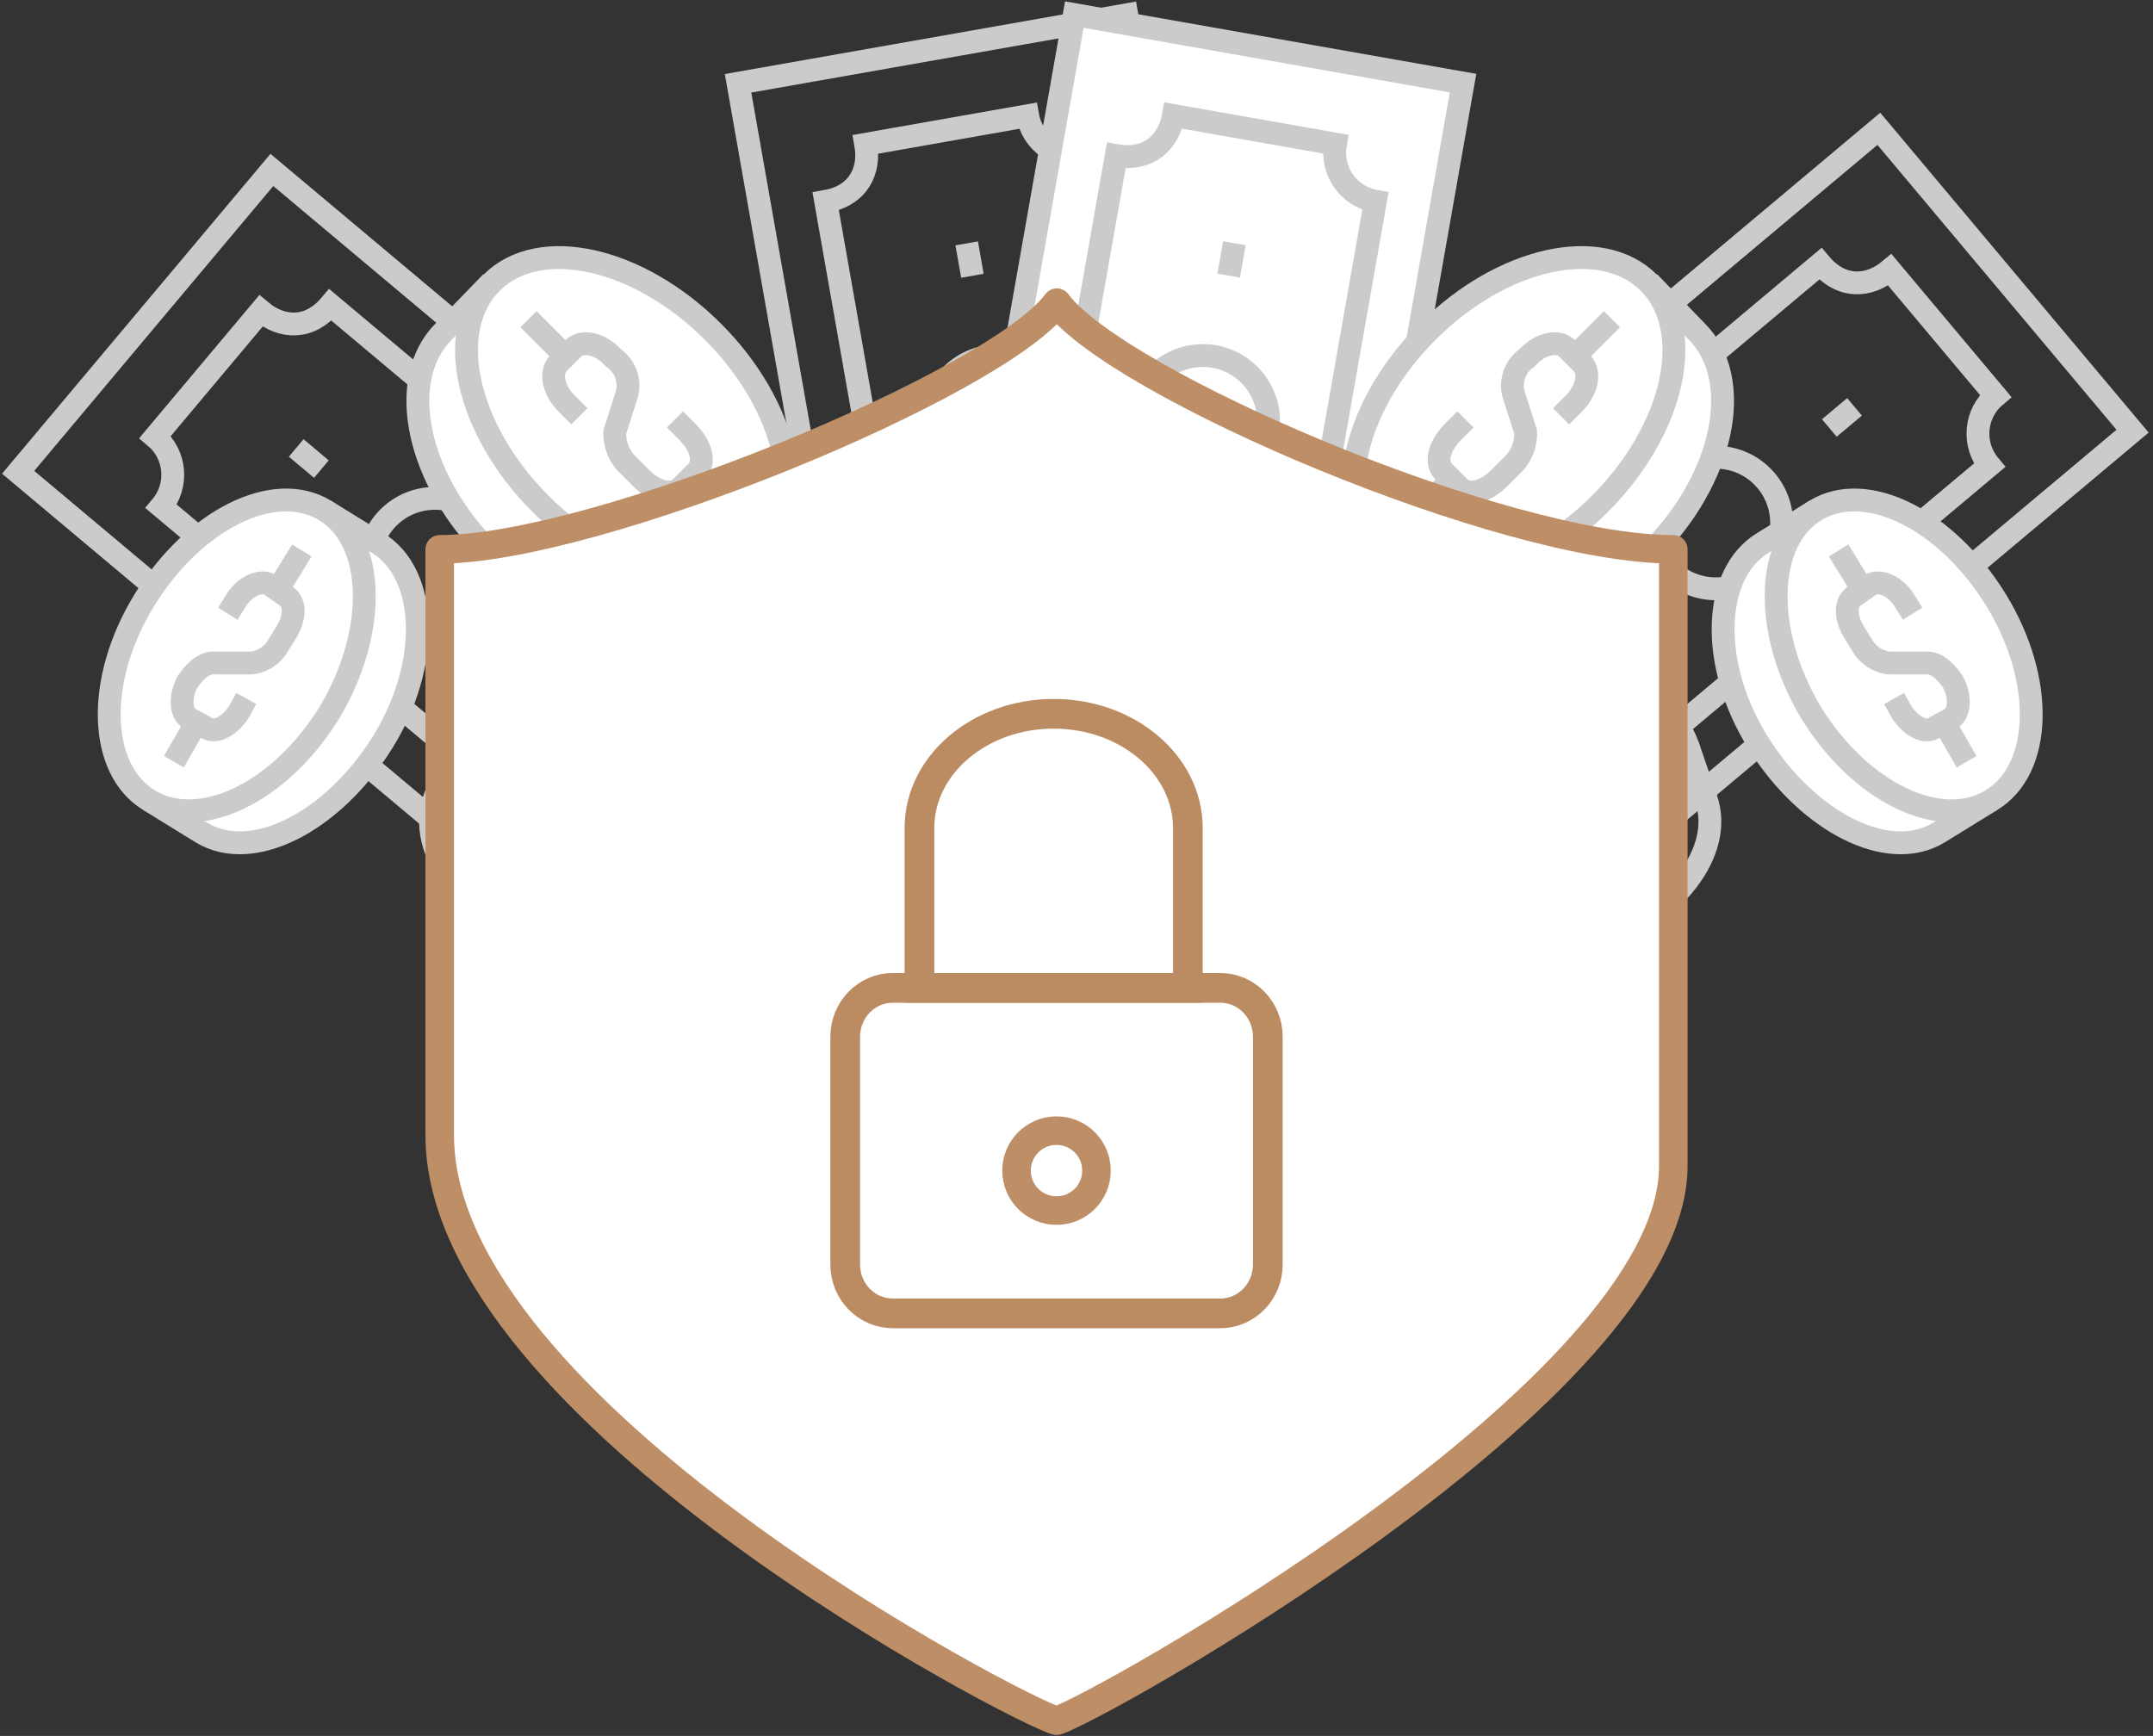
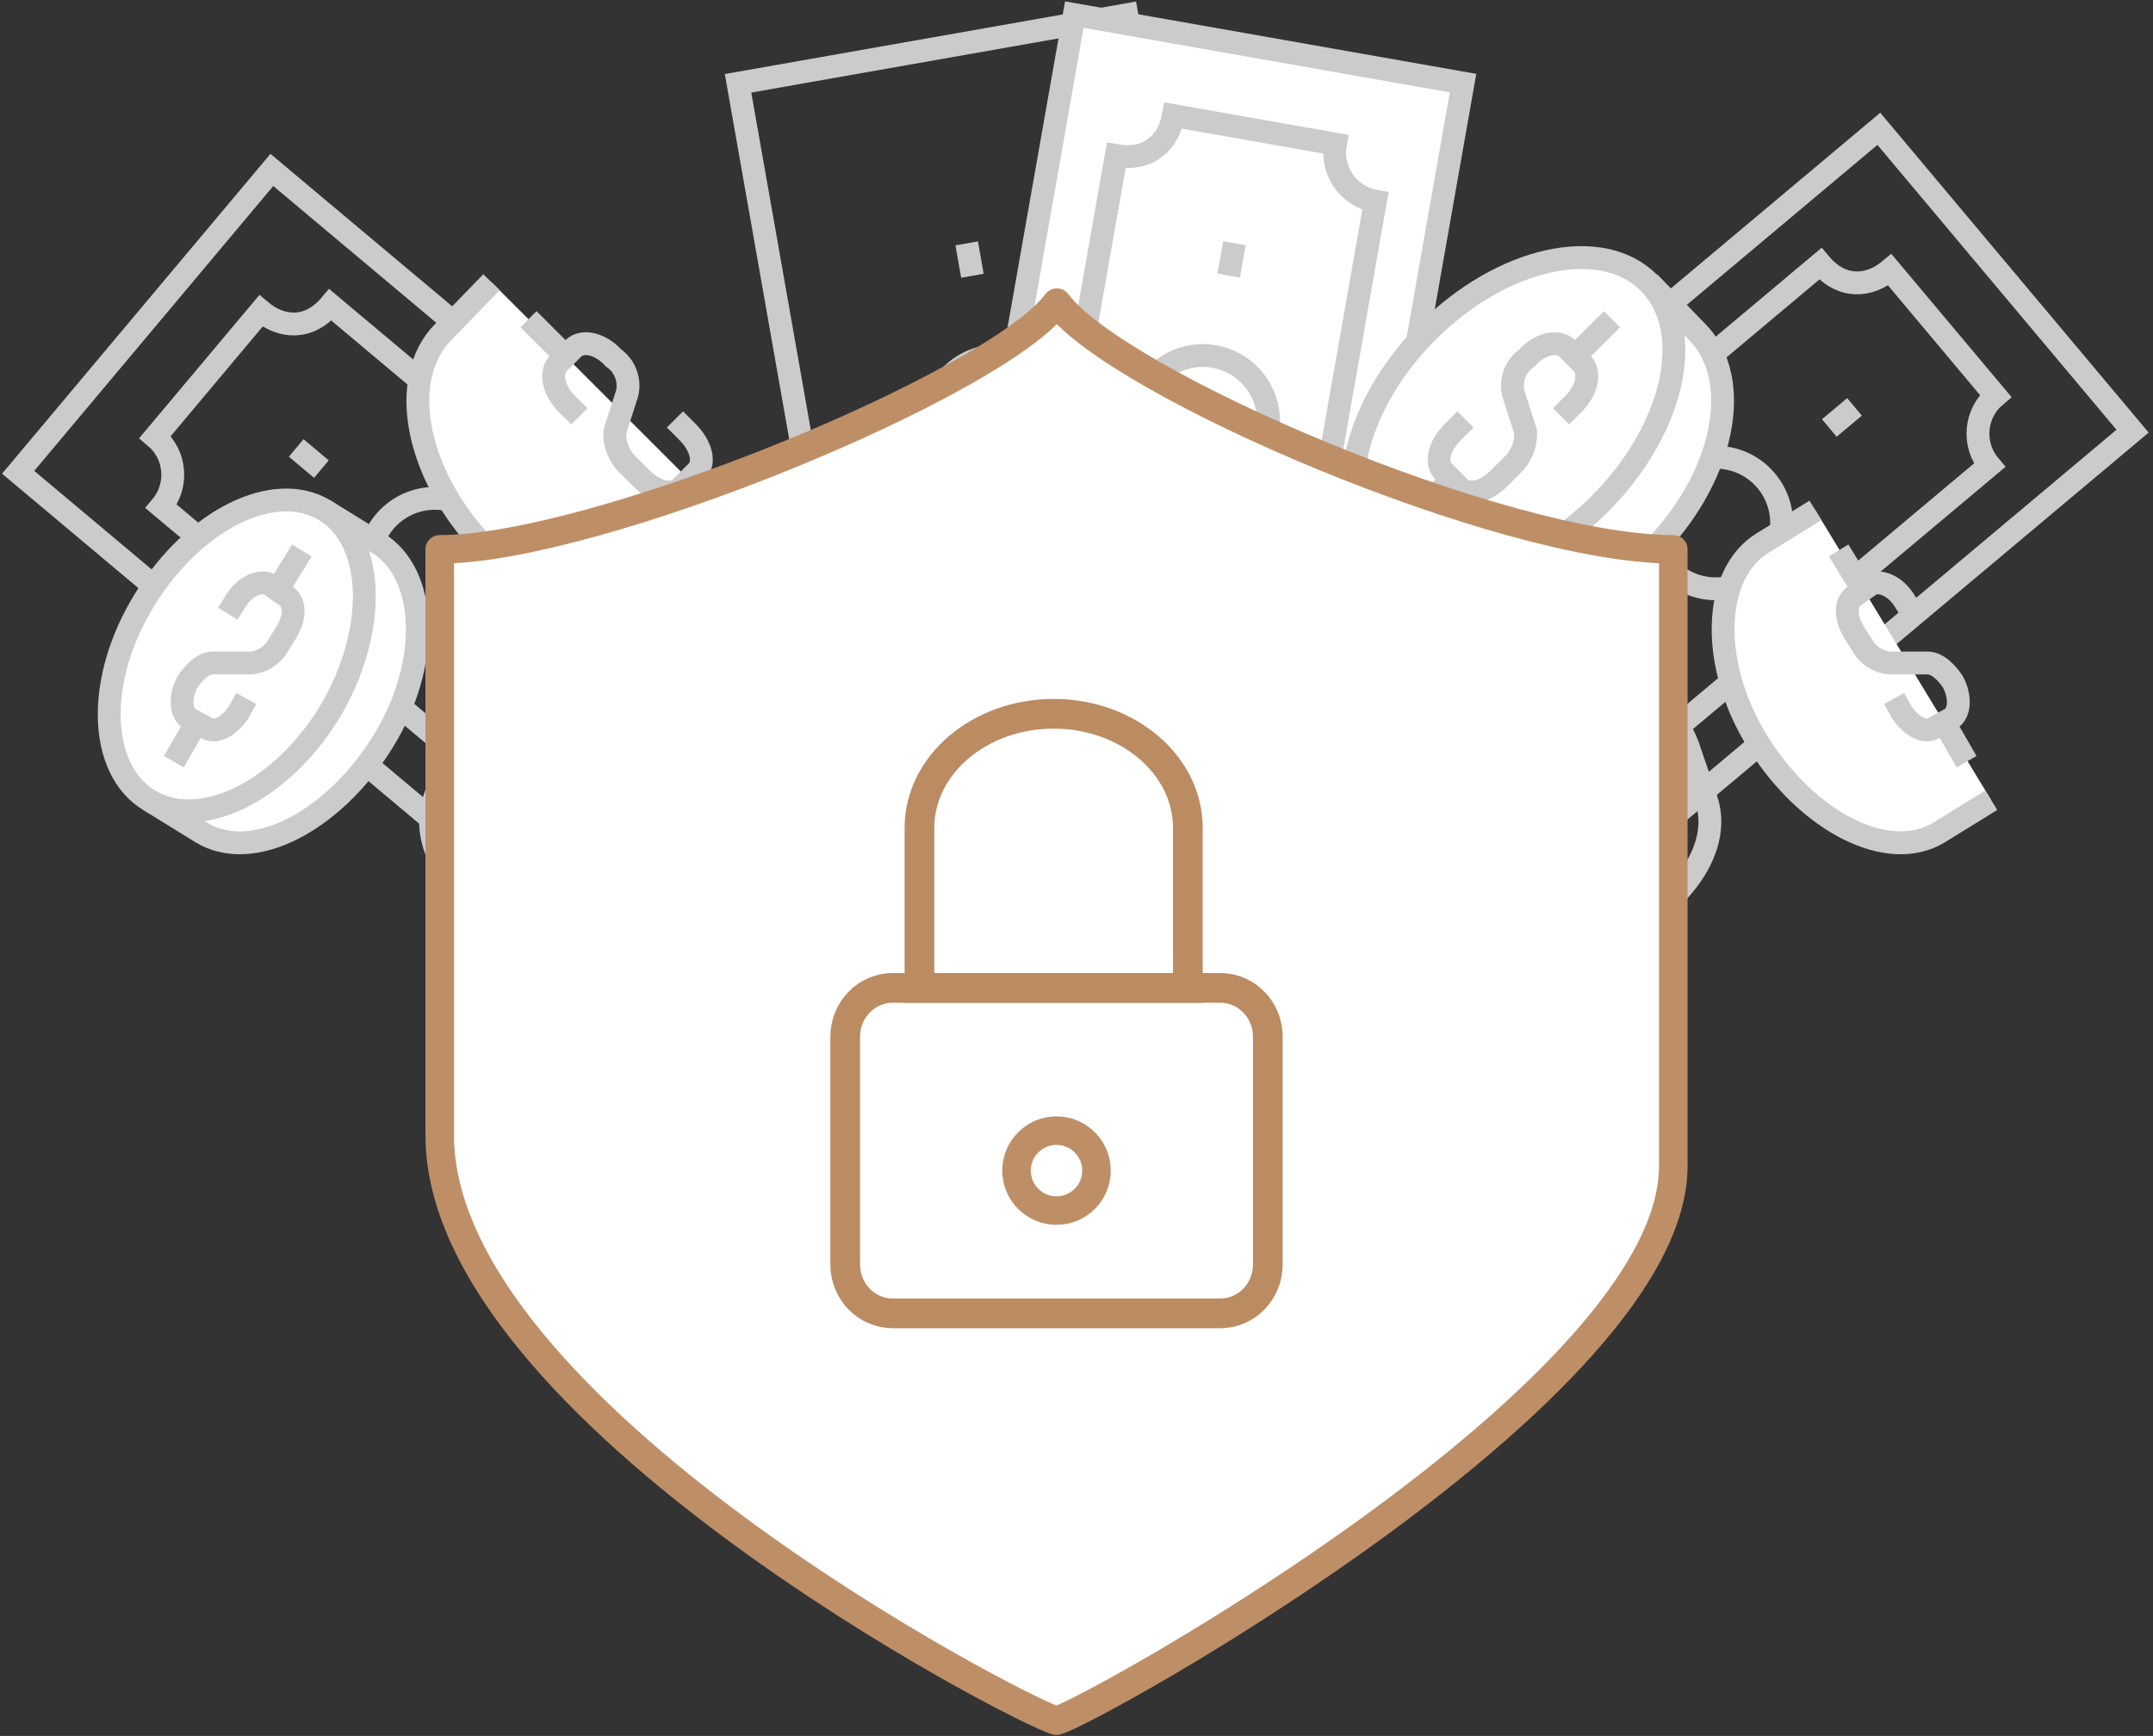
<svg xmlns="http://www.w3.org/2000/svg" width="377px" height="304px" viewBox="0 0 377 304" version="1.1">
  <rect x="0" y="0" width="377" height="304" fill="#333333" stroke="none" />
  <title>img1</title>
  <desc>Created with Sketch.</desc>
  <g id="Desktop+Mobile" stroke="none" stroke-width="1" fill="none" fill-rule="evenodd">
    <g id="why-capital.com_desktop" transform="translate(-831, -5457)">
      <g id="6" transform="translate(-5, 5265)">
        <g id="img1" transform="translate(838, 193)">
          <g id="Group-8" stroke="#CBCBCB" stroke-width="4">
            <g id="Money" transform="translate(298.948, 90.782) rotate(-40) translate(-298.948, -90.782) translate(232.448, 55.782)">
              <polygon id="Stroke-1" points="0 69.12 132.48 69.12 132.48 0 0 0" />
              <g id="Group-14" transform="translate(14.4, 11.52)">
                <path d="M95.04,46.08 L8.64,46.08 C8.64,41.308 4.772,37.44 0,37.44 L0,8.64 C4.772,8.64 8.64,5.76 8.64,0 L95.04,0 C95.04,5.76 98.908,8.64 103.68,8.64 L103.68,37.44 C98.908,37.44 95.04,41.308 95.04,46.08 Z" id="Stroke-6" />
                <line x1="20.16" y1="23.04" x2="25.92" y2="23.04" id="Stroke-8" />
                <line x1="77.76" y1="23.04" x2="83.52" y2="23.04" id="Stroke-10" />
                <path d="M63.36,23.013 C63.36,29.375 58.202,34.533 51.84,34.533 C45.478,34.533 40.32,29.375 40.32,23.013 C40.32,16.651 45.478,11.493 51.84,11.493 C58.202,11.493 63.36,16.651 63.36,23.013 Z" id="Stroke-12" />
              </g>
            </g>
            <g id="Money-Copy-3" transform="translate(73.652, 97.982) scale(-1, 1) rotate(-40) translate(-73.652, -97.982) translate(7.152, 62.982)">
              <polygon id="Stroke-1" points="0 69.12 132.48 69.12 132.48 0 0 0" />
              <g id="Group-14" transform="translate(14.4, 11.52)">
                <path d="M95.04,46.08 L8.64,46.08 C8.64,41.308 4.772,37.44 0,37.44 L0,8.64 C4.772,8.64 8.64,5.76 8.64,0 L95.04,0 C95.04,5.76 98.908,8.64 103.68,8.64 L103.68,37.44 C98.908,37.44 95.04,41.308 95.04,46.08 Z" id="Stroke-6" />
                <line x1="20.16" y1="23.04" x2="25.92" y2="23.04" id="Stroke-8" />
                <line x1="77.76" y1="23.04" x2="83.52" y2="23.04" id="Stroke-10" />
                <path d="M63.36,23.013 C63.36,29.375 58.202,34.533 51.84,34.533 C45.478,34.533 40.32,29.375 40.32,23.013 C40.32,16.651 45.478,11.493 51.84,11.493 C58.202,11.493 63.36,16.651 63.36,23.013 Z" id="Stroke-12" />
              </g>
            </g>
            <g id="Money-Copy" transform="translate(173.162, 72.488) rotate(-100) translate(-173.162, -72.488) translate(106.662, 37.488)">
              <polygon id="Stroke-1" points="0 69.12 132.48 69.12 132.48 0 0 0" />
              <g id="Group-14" transform="translate(14.4, 11.52)">
-                 <path d="M95.04,46.08 L8.64,46.08 C8.64,41.308 4.772,37.44 0,37.44 L0,8.64 C4.772,8.64 8.64,5.76 8.64,0 L95.04,0 C95.04,5.76 98.908,8.64 103.68,8.64 L103.68,37.44 C98.908,37.44 95.04,41.308 95.04,46.08 Z" id="Stroke-6" />
                <line x1="20.16" y1="23.04" x2="25.92" y2="23.04" id="Stroke-8" />
                <line x1="77.76" y1="23.04" x2="83.52" y2="23.04" id="Stroke-10" />
                <path d="M63.36,23.013 C63.36,29.375 58.202,34.533 51.84,34.533 C45.478,34.533 40.32,29.375 40.32,23.013 C40.32,16.651 45.478,11.493 51.84,11.493 C58.202,11.493 63.36,16.651 63.36,23.013 Z" id="Stroke-12" />
              </g>
            </g>
            <g id="Money-Copy-2" transform="translate(209.127, 72.609) rotate(-80) translate(-209.127, -72.609) translate(142.627, 37.609)">
              <polygon id="Stroke-1" fill="#FFFFFF" points="0 69.12 132.48 69.12 132.48 0 0 0" />
              <g id="Group-14" transform="translate(14.4, 11.52)">
                <path d="M95.04,46.08 L8.64,46.08 C8.64,41.308 4.772,37.44 0,37.44 L0,8.64 C4.772,8.64 8.64,5.76 8.64,0 L95.04,0 C95.04,5.76 98.908,8.64 103.68,8.64 L103.68,37.44 C98.908,37.44 95.04,41.308 95.04,46.08 Z" id="Stroke-6" />
                <line x1="20.16" y1="23.04" x2="25.92" y2="23.04" id="Stroke-8" />
                <line x1="77.76" y1="23.04" x2="83.52" y2="23.04" id="Stroke-10" />
                <path d="M63.36,23.013 C63.36,29.375 58.202,34.533 51.84,34.533 C45.478,34.533 40.32,29.375 40.32,23.013 C40.32,16.651 45.478,11.493 51.84,11.493 C58.202,11.493 63.36,16.651 63.36,23.013 Z" id="Stroke-12" />
              </g>
            </g>
            <g id="money" transform="translate(224.1, 33.3)">
              <path d="M15.12,62.64 L23.76,71.28 C32.13,79.38 49.41,75.6 62.64,62.64 C75.87,49.68 79.38,32.13 71.01,23.76 L62.64,15.12" id="Path" fill="#FFFFFF" />
              <path d="M91.8,55.08 L82.62,60.75 C73.71,66.15 73.17,82.08 81.81,95.85 C90.45,109.62 104.49,116.91 113.4,111.51 L122.58,105.84" id="Path" fill="#FFFFFF" />
              <ellipse id="Oval" fill="#FFFFFF" transform="translate(38.939, 38.88) rotate(-45) translate(-38.939, -38.88) " cx="38.939" cy="38.88" rx="33.48" ry="21.33" />
-               <path d="M90.99,90.45 C82.62,76.41 82.89,60.48 91.8,55.08 C100.71,49.68 114.75,56.7 123.39,70.74 C132.03,84.78 131.49,100.44 122.58,105.84 C113.67,111.24 99.63,104.49 90.99,90.45 Z" id="Path" fill="#FFFFFF" />
              <path d="M30.51,39.15 L28.35,41.31 C25.92,43.74 25.11,46.71 26.73,48.33 L29.43,51.03 C31.05,52.65 34.02,51.84 36.45,49.41 L38.61,47.25 C40.262,45.729 41.152,43.553 41.04,41.31 L38.88,34.56 C38.342,32.188 39.305,29.727 41.31,28.35 C43.47,25.92 46.71,25.11 48.33,26.73 L51.03,29.43 C52.38,31.05 51.84,34.02 49.41,36.45 L47.25,38.61" id="Path" />
              <line x1="49.68" y1="28.08" x2="56.16" y2="21.6" id="Path" />
              <line x1="28.08" y1="49.68" x2="21.6" y2="56.16" id="Path" />
              <path d="M108.81,73.17 L107.46,71.01 C105.84,68.31 103.14,67.23 101.52,68.04 L98.82,69.93 C96.93,71.01 96.93,73.71 98.55,76.41 L99.9,78.57 C100.879,80.392 102.701,81.607 104.76,81.81 L110.97,81.81 C112.59,81.63 114.21,82.71 115.83,85.05 C117.18,87.48 117.18,90.45 115.56,91.53 L112.59,93.15 C110.97,94.23 108.54,92.88 106.92,90.45 L105.57,88.02" id="Path" />
              <line x1="114.21" y1="92.07" x2="118.26" y2="99.09" id="Path" />
              <line x1="100.17" y1="69.12" x2="95.85" y2="62.1" id="Path" />
              <path d="M37.26,102.6 L35.1,103.41 C32.4,104.49 30.78,106.38 31.32,108 L32.4,110.97 C32.94,112.86 35.64,113.4 38.34,112.32 L40.5,111.51 C42.299,111.105 43.743,109.764 44.28,108 L45.09,102.06 C45.36,100.71 46.44,99.36 49.14,98.55 C51.84,97.74 54.27,98.01 54.81,99.9 L55.89,102.87 C56.43,104.49 54.81,106.38 52.38,107.46 L49.95,108.27" id="Path" />
-               <line x1="55.35" y1="101.25" x2="62.37" y2="98.82" id="Path" />
              <line x1="31.86" y1="109.62" x2="24.84" y2="112.05" id="Path" />
              <ellipse id="Oval" transform="translate(43.64, 105.147) rotate(-19.7) translate(-43.64, -105.147) " cx="43.64" cy="105.147" rx="27.27" ry="17.28" />
              <path d="M17.82,114.75 L21.33,123.93 C24.57,133.11 38.61,136.35 52.92,131.22 C67.23,126.09 75.87,114.75 72.63,105.57 L69.39,96.12" id="Path" />
            </g>
            <g id="money" transform="translate(81.7, 100.3) scale(-1, 1) translate(-81.7, -100.3) translate(16.7, 33.3)">
              <path d="M15.12,62.64 L23.76,71.28 C32.13,79.38 49.41,75.6 62.64,62.64 C75.87,49.68 79.38,32.13 71.01,23.76 L62.64,15.12" id="Path" fill="#FFFFFF" />
              <path d="M91.8,55.08 L82.62,60.75 C73.71,66.15 73.17,82.08 81.81,95.85 C90.45,109.62 104.49,116.91 113.4,111.51 L122.58,105.84" id="Path" fill="#FFFFFF" />
              <path d="M17.82,114.75 L21.33,123.93 C24.57,133.11 38.61,136.35 52.92,131.22 C67.23,126.09 75.87,114.75 72.63,105.57 L69.39,96.12" id="Path" fill="#FFFFFF" />
-               <ellipse id="Oval" fill="#FFFFFF" transform="translate(38.939, 38.88) rotate(-45) translate(-38.939, -38.88) " cx="38.939" cy="38.88" rx="33.48" ry="21.33" />
              <path d="M90.99,90.45 C82.62,76.41 82.89,60.48 91.8,55.08 C100.71,49.68 114.75,56.7 123.39,70.74 C132.03,84.78 131.49,100.44 122.58,105.84 C113.67,111.24 99.63,104.49 90.99,90.45 Z" id="Path" fill="#FFFFFF" />
              <ellipse id="Oval" fill="#FFFFFF" transform="translate(43.64, 105.147) rotate(-19.7) translate(-43.64, -105.147) " cx="43.64" cy="105.147" rx="27.27" ry="17.28" />
              <path d="M30.51,39.15 L28.35,41.31 C25.92,43.74 25.11,46.71 26.73,48.33 L29.43,51.03 C31.05,52.65 34.02,51.84 36.45,49.41 L38.61,47.25 C40.262,45.729 41.152,43.553 41.04,41.31 L38.88,34.56 C38.342,32.188 39.305,29.727 41.31,28.35 C43.47,25.92 46.71,25.11 48.33,26.73 L51.03,29.43 C52.38,31.05 51.84,34.02 49.41,36.45 L47.25,38.61" id="Path" />
              <line x1="49.68" y1="28.08" x2="56.16" y2="21.6" id="Path" />
              <line x1="28.08" y1="49.68" x2="21.6" y2="56.16" id="Path" />
              <path d="M108.81,73.17 L107.46,71.01 C105.84,68.31 103.14,67.23 101.52,68.04 L98.82,69.93 C96.93,71.01 96.93,73.71 98.55,76.41 L99.9,78.57 C100.879,80.392 102.701,81.607 104.76,81.81 L110.97,81.81 C112.59,81.63 114.21,82.71 115.83,85.05 C117.18,87.48 117.18,90.45 115.56,91.53 L112.59,93.15 C110.97,94.23 108.54,92.88 106.92,90.45 L105.57,88.02" id="Path" />
              <line x1="114.21" y1="92.07" x2="118.26" y2="99.09" id="Path" />
              <line x1="100.17" y1="69.12" x2="95.85" y2="62.1" id="Path" />
              <path d="M37.26,102.6 L35.1,103.41 C32.4,104.49 30.78,106.38 31.32,108 L32.4,110.97 C32.94,112.86 35.64,113.4 38.34,112.32 L40.5,111.51 C42.299,111.105 43.743,109.764 44.28,108 L45.09,102.06 C45.36,100.71 46.44,99.36 49.14,98.55 C51.84,97.74 54.27,98.01 54.81,99.9 L55.89,102.87 C56.43,104.49 54.81,106.38 52.38,107.46 L49.95,108.27" id="Path" />
              <line x1="55.35" y1="101.25" x2="62.37" y2="98.82" id="Path" />
              <line x1="31.86" y1="109.62" x2="24.84" y2="112.05" id="Path" />
            </g>
          </g>
          <g id="1" transform="translate(75, 52)">
            <path d="M108.059,0 C97.562,14.164 27.502,43.2 0,43.2 L0,145.8 C0,194.038 101.995,246.807 108,248.33 C113.999,246.807 216,190.35 216,151.2 L216,43.2 C185.998,43.2 118.562,14.164 108.059,0 Z" id="Stroke-1" stroke="#BE8F67" stroke-width="5" fill="#FFFFFF" stroke-linejoin="round" />
            <g id="Group-9" transform="translate(71, 72)">
              <path d="M65.675,105 L8.325,105 C3.73,105 0,101.17 0,96.45 L0,56.55 C0,51.83 3.73,48 8.325,48 L65.675,48 C70.279,48 74,51.83 74,56.55 L74,96.45 C74,101.17 70.279,105 65.675,105 Z" id="Stroke-9" stroke="#BB8B62" stroke-width="5.2" />
              <circle id="Oval" stroke="#BE8F67" stroke-width="5" cx="37" cy="80" r="7" />
              <path d="M13,19.999 C13,8.956 23.523,0 36.504,0 C49.477,0 60,8.956 60,19.999 L60,48 L13,48 L13,19.999 Z" id="Stroke-11" stroke="#BB8B62" stroke-width="5.2" />
            </g>
          </g>
        </g>
      </g>
    </g>
  </g>
</svg>